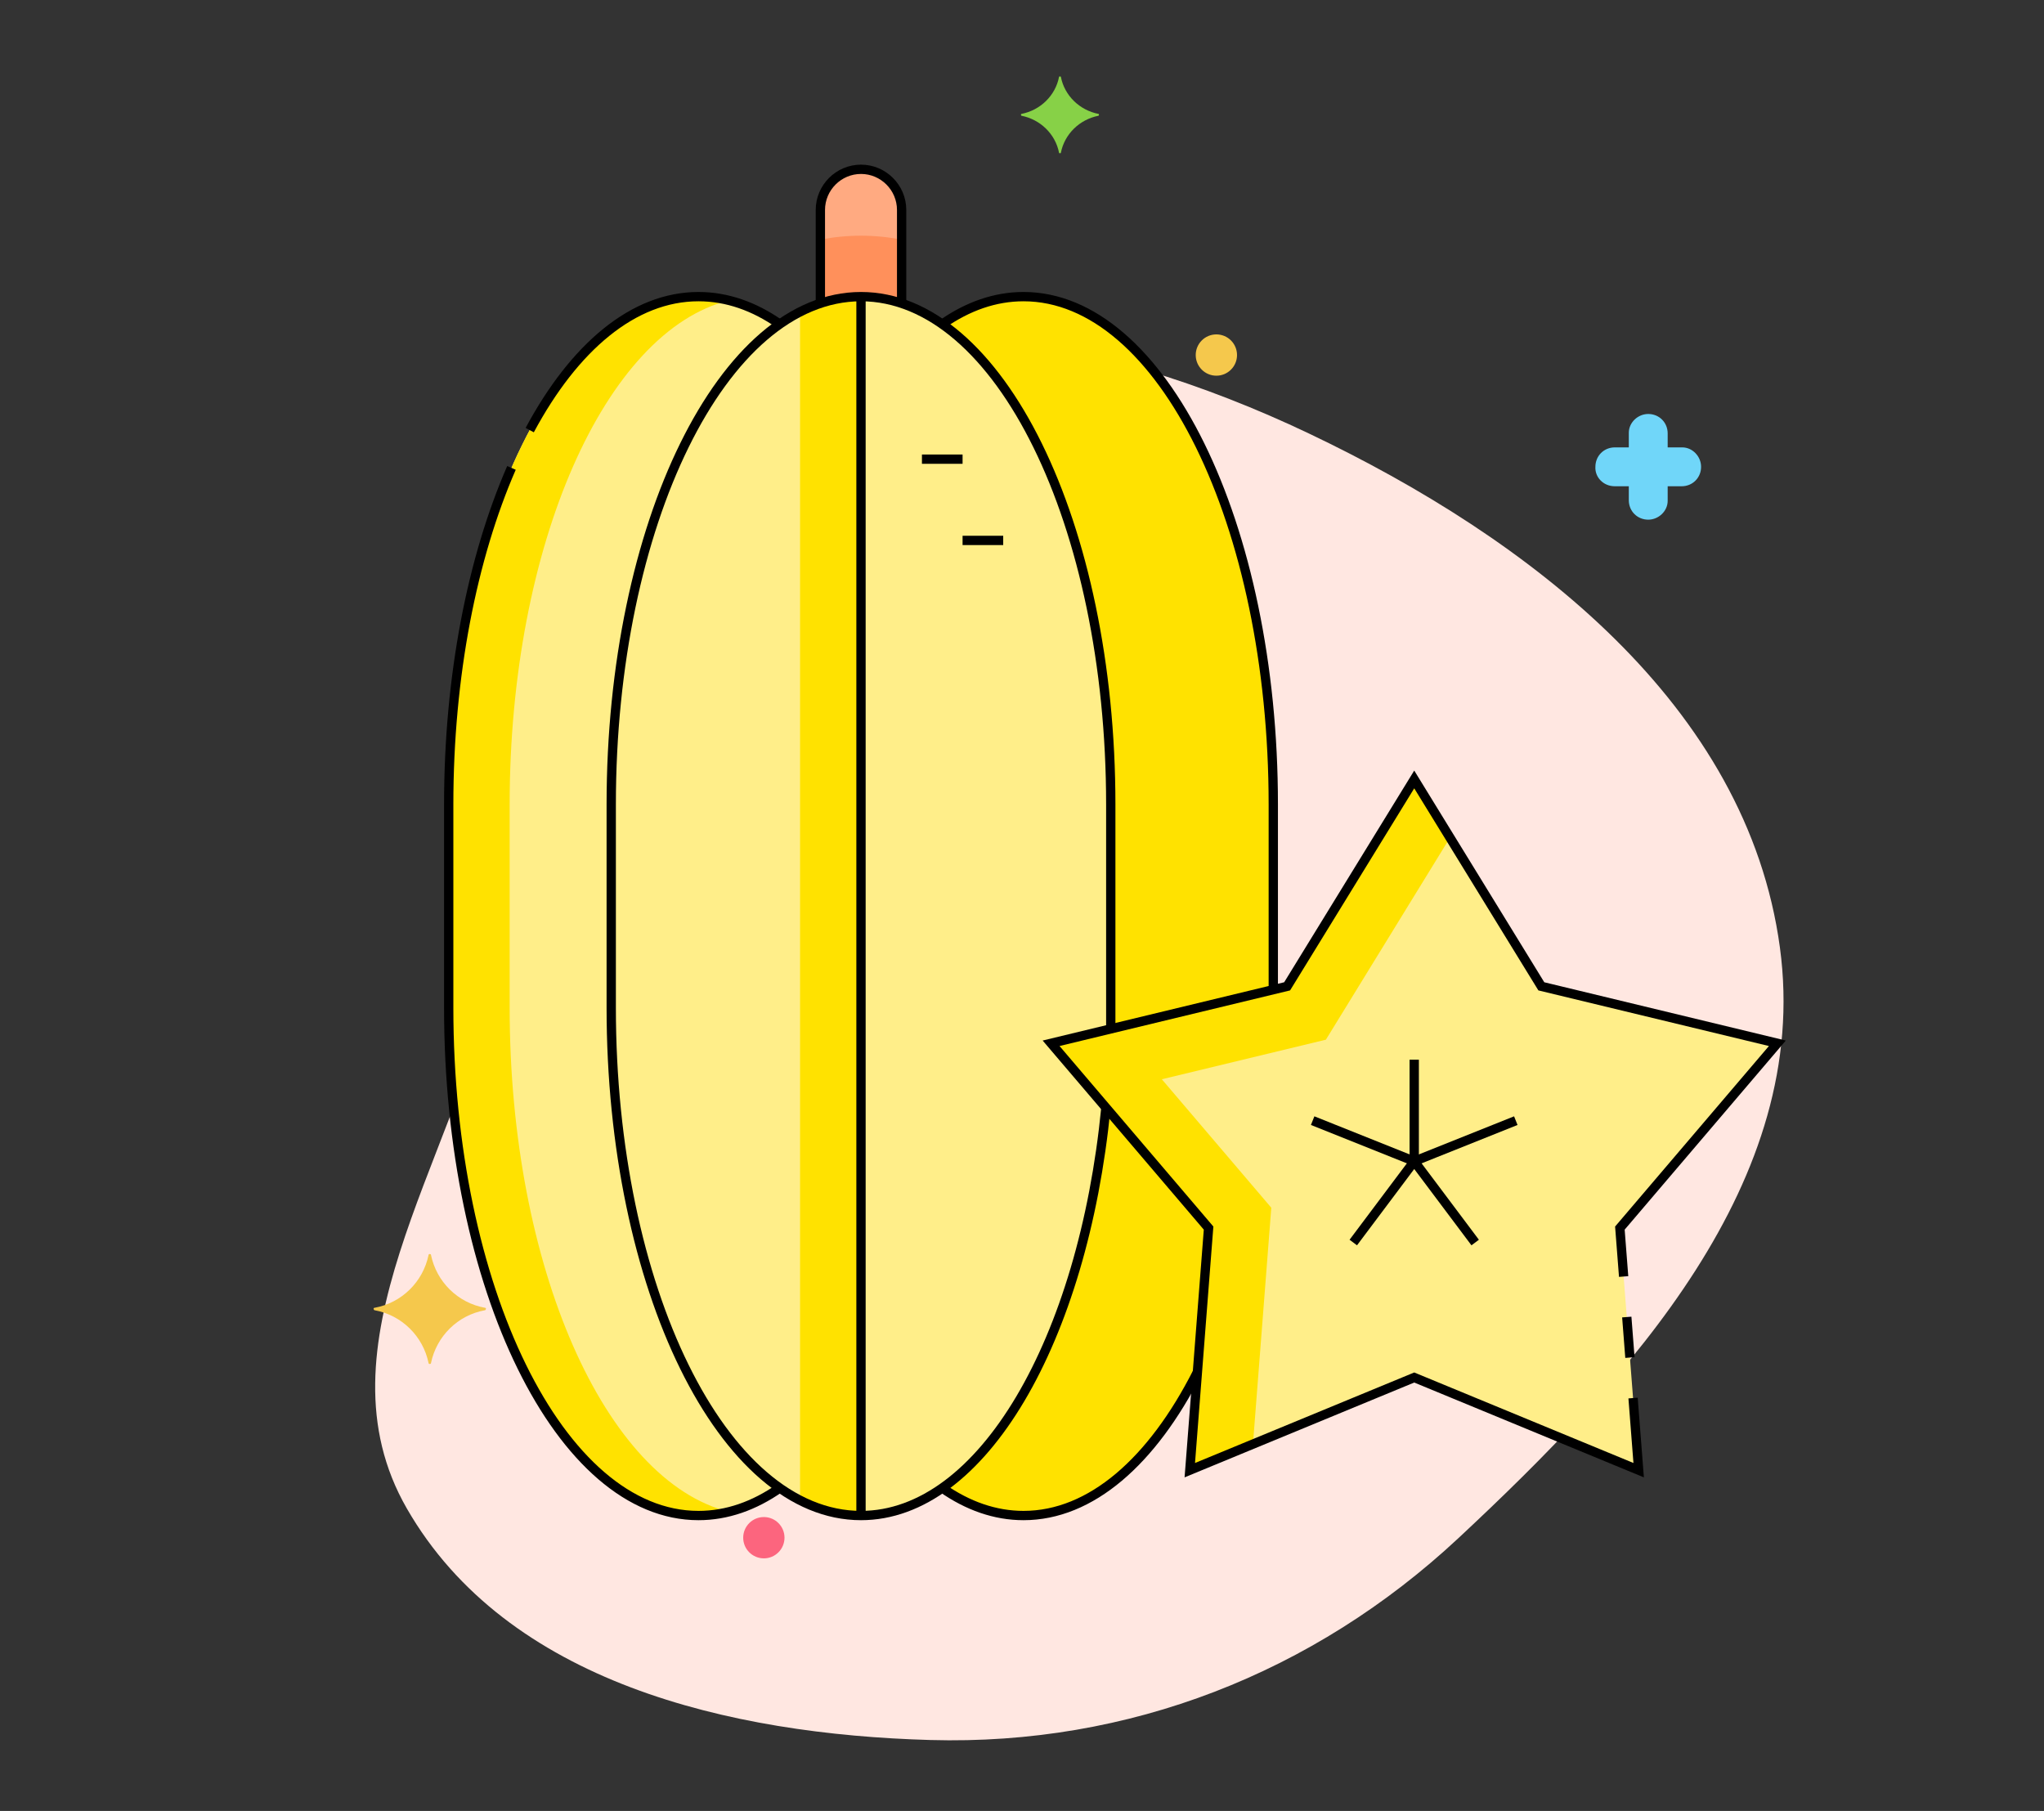
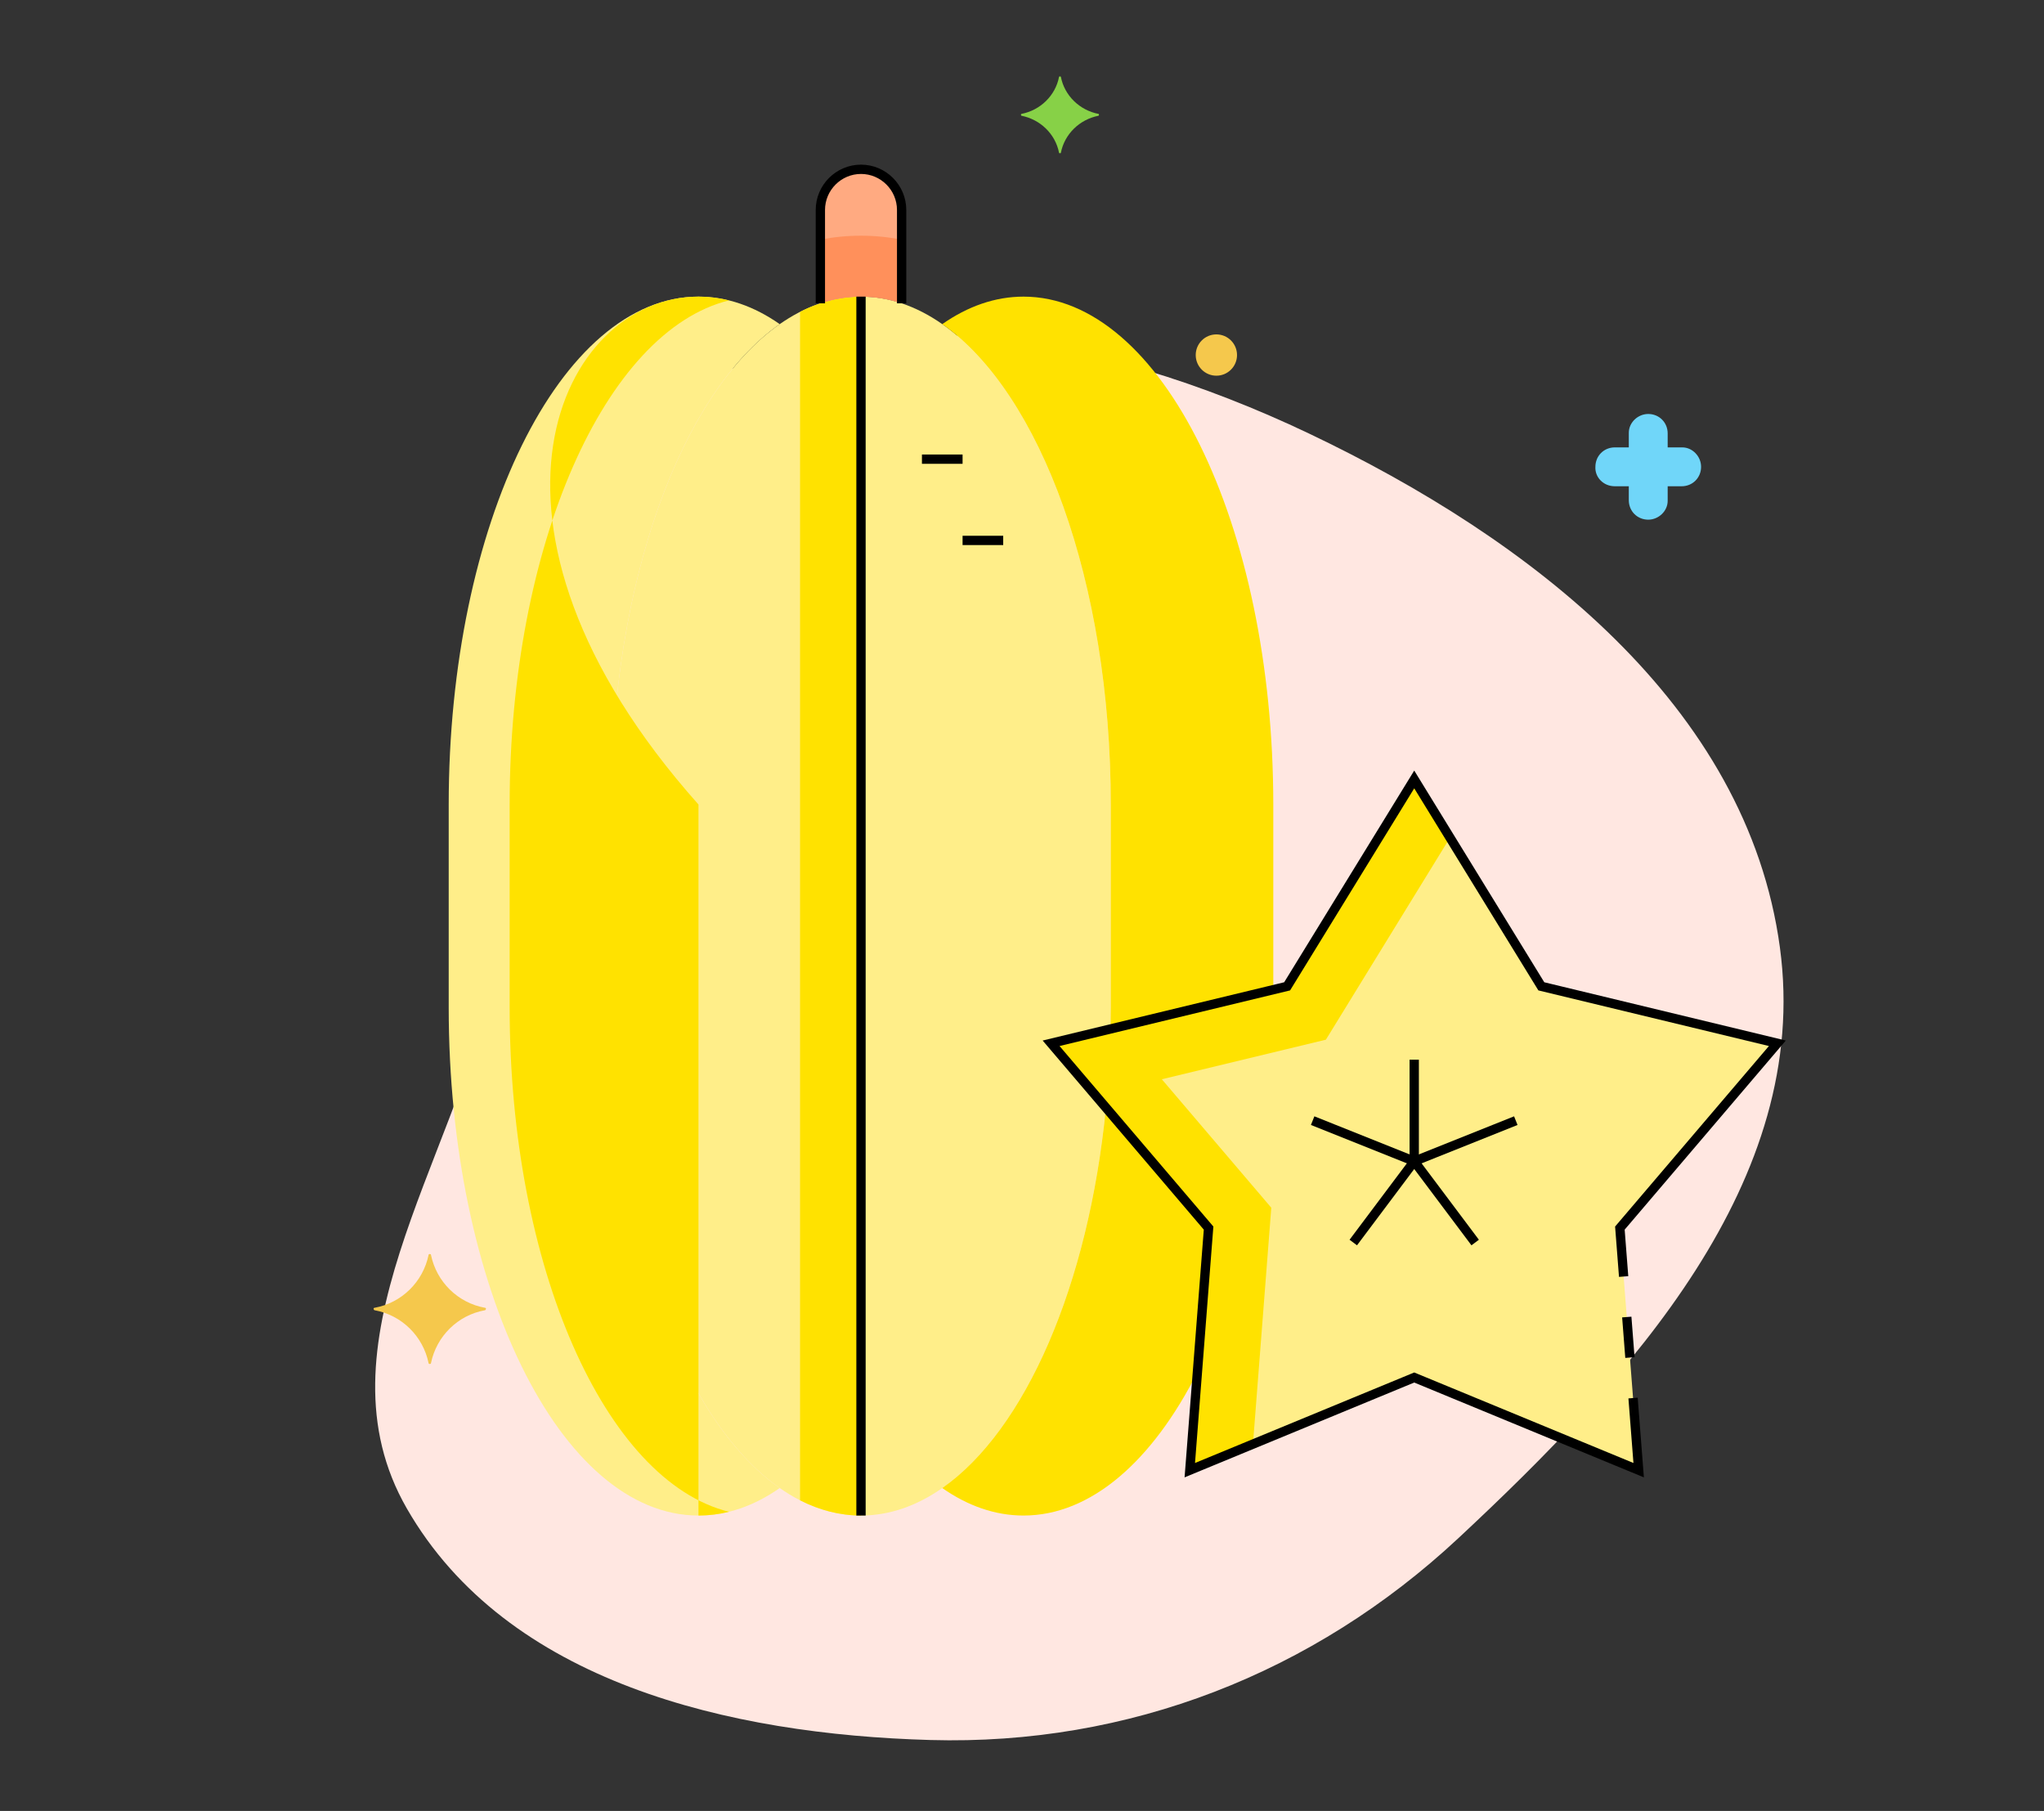
<svg xmlns="http://www.w3.org/2000/svg" width="535" height="474" viewBox="0 0 535 474" fill="none">
  <rect x="0" y="0" width="535" height="474" fill="#333333" stroke="none" />
  <g clip-path="url(#clip0_673_1407)">
    <path fill-rule="evenodd" clip-rule="evenodd" d="M342.6 113.464C400.373 140.967 457.286 184.544 465.877 247.996C474.154 309.136 426.87 360.48 381.743 402.577C343.778 437.992 295.368 456.888 243.508 455.43C190.975 453.952 132.691 440.394 106.487 394.834C82.02 352.297 118.462 304.589 129.186 256.669C141.044 203.678 125.701 137.77 170.784 107.518C220.881 73.902 288.173 87.554 342.6 113.464Z" fill="#FFE7E1" />
    <path d="M287.532 29.817C282.604 28.863 278.629 25.048 277.675 20.119C277.675 19.96 277.198 19.96 277.198 20.119C276.244 25.048 272.27 28.863 267.341 29.817C267.182 29.817 267.182 30.135 267.341 30.294C272.27 31.248 276.244 35.064 277.198 39.992C277.198 40.151 277.675 40.151 277.675 39.992C278.629 35.064 282.604 31.248 287.532 30.294C287.691 30.135 287.691 29.817 287.532 29.817Z" fill="#87D147" />
    <path d="M422.669 127.273H426.326V130.929C426.326 133.791 428.552 136.017 431.414 136.017C434.116 136.017 436.501 133.791 436.501 131.088V130.929V127.273H440.158C443.019 127.273 445.245 125.047 445.245 122.185C445.245 119.482 443.019 117.098 440.317 117.098H440.158H436.501V113.441C436.501 110.579 434.275 108.354 431.414 108.354C428.711 108.354 426.326 110.579 426.326 113.282V113.441V117.098H422.669C419.808 117.098 417.582 119.323 417.582 122.185C417.423 124.888 419.649 127.273 422.669 127.273C422.51 127.273 422.51 127.273 422.669 127.273Z" fill="#70D6F9" />
    <path d="M318.375 98.335C321.36 98.335 323.781 95.915 323.781 92.93C323.781 89.945 321.36 87.524 318.375 87.524C315.39 87.524 312.97 89.945 312.97 92.93C312.97 95.915 315.39 98.335 318.375 98.335Z" fill="#F5C84C" />
-     <path d="M199.932 407.882C202.917 407.882 205.337 405.462 205.337 402.476C205.337 399.491 202.917 397.071 199.932 397.071C196.946 397.071 194.526 399.491 194.526 402.476C194.526 405.462 196.946 407.882 199.932 407.882Z" fill="#FC657E" />
    <path d="M98.023 342.301C105.177 341.029 110.742 335.465 112.173 328.469C112.173 328.151 112.808 328.151 112.808 328.469C114.239 335.465 119.804 341.029 126.958 342.301C127.276 342.301 127.276 342.778 126.958 342.937C119.804 344.209 114.239 349.773 112.808 356.768C112.808 357.086 112.173 357.086 112.173 356.768C110.742 349.773 105.177 344.209 98.023 342.937C97.705 342.778 97.705 342.301 98.023 342.301Z" fill="#F5C84C" />
    <path fill-rule="evenodd" clip-rule="evenodd" d="M316.336 321.44L311.42 384.803L370.163 360.547L428.905 384.803L423.989 321.44L465.21 273.067L403.429 258.162L370.163 204.011L336.896 258.162L275.115 273.067L316.336 321.44Z" fill="#FFEE89" />
    <path fill-rule="evenodd" clip-rule="evenodd" d="M316.336 321.44L311.42 384.803L327.95 377.977L332.75 316.107L304.099 282.485L347.04 272.125L379.524 219.248L370.163 204.011L336.896 258.162L275.115 273.067L316.336 321.44Z" fill="#FFE200" />
    <path fill-rule="evenodd" clip-rule="evenodd" d="M290.735 269.298V210.571C290.735 152.301 272.295 102.785 246.633 84.837C243.207 82.44 239.651 80.606 235.994 79.389C232.533 78.238 228.981 77.64 225.36 77.64V396.676C232.807 396.676 239.964 394.144 246.633 389.479C268.35 374.288 284.894 336.488 289.466 289.906L275.116 273.066L290.735 269.298Z" fill="#FFEE89" />
    <path fill-rule="evenodd" clip-rule="evenodd" d="M225.36 396.676V77.64C217.574 77.64 210.413 80.411 204.086 84.837C178.423 102.784 159.984 152.299 159.984 210.571V263.744C159.984 322.017 178.424 371.531 204.086 389.479C210.755 394.144 217.912 396.676 225.36 396.676Z" fill="#FFEE89" />
    <path fill-rule="evenodd" clip-rule="evenodd" d="M209.407 81.625C211.153 80.735 212.927 79.987 214.725 79.389C218.186 78.238 221.738 77.64 225.36 77.64V396.676C219.857 396.676 214.513 395.293 209.407 392.69V81.625Z" fill="#FFE200" />
    <path fill-rule="evenodd" clip-rule="evenodd" d="M214.725 79.391C218.186 78.239 221.738 77.641 225.36 77.641C228.981 77.641 232.533 78.239 235.994 79.391V54.947C235.994 49.098 231.209 44.312 225.36 44.312C219.51 44.312 214.725 49.098 214.725 54.947V79.391Z" fill="#FFAA81" />
    <path fill-rule="evenodd" clip-rule="evenodd" d="M214.725 79.393C218.186 78.241 221.738 77.643 225.36 77.643C228.981 77.643 232.533 78.241 235.994 79.393V62.735C232.512 62.039 228.958 61.691 225.36 61.691C221.661 61.691 218.122 62.053 214.725 62.722V79.393Z" fill="#FF905B" />
    <path fill-rule="evenodd" clip-rule="evenodd" d="M159.984 263.744C159.984 322.017 178.424 371.531 204.086 389.479C197.419 394.14 190.266 396.676 182.821 396.676C146.716 396.676 117.446 337.16 117.446 263.744V210.571C117.446 137.156 146.716 77.64 182.821 77.64C190.266 77.64 197.419 80.176 204.086 84.837C178.423 102.784 159.984 152.299 159.984 210.571V263.744Z" fill="#FFEE89" />
-     <path fill-rule="evenodd" clip-rule="evenodd" d="M190.807 395.693C188.189 396.342 185.524 396.677 182.821 396.677C146.715 396.677 117.445 337.16 117.445 263.745V210.572C117.445 137.157 146.715 77.64 182.821 77.64C185.524 77.64 188.189 77.975 190.807 78.624C158.459 86.616 133.397 142.641 133.397 210.573V263.746C133.397 331.677 158.459 387.702 190.807 395.693Z" fill="#FFE200" />
+     <path fill-rule="evenodd" clip-rule="evenodd" d="M190.807 395.693C188.189 396.342 185.524 396.677 182.821 396.677V210.572C117.445 137.157 146.715 77.64 182.821 77.64C185.524 77.64 188.189 77.975 190.807 78.624C158.459 86.616 133.397 142.641 133.397 210.573V263.746C133.397 331.677 158.459 387.702 190.807 395.693Z" fill="#FFE200" />
    <path fill-rule="evenodd" clip-rule="evenodd" d="M290.735 263.744C290.735 265.609 290.716 267.465 290.678 269.311L333.273 259.035V210.571C333.273 137.156 304.004 77.64 267.898 77.64C260.453 77.64 253.301 80.176 246.633 84.837C272.295 102.784 290.735 152.299 290.735 210.571V263.744ZM289.467 289.907C284.894 336.489 268.351 374.289 246.633 389.479C253.3 394.14 260.453 396.676 267.898 396.676C285.591 396.676 301.64 382.377 313.41 359.161L316.336 321.438L289.467 289.907Z" fill="#FFE200" />
-     <path d="M289.466 289.906C283.489 350.792 257.061 396.676 225.36 396.676C189.254 396.676 159.984 337.161 159.984 263.744V210.571C159.984 137.155 189.254 77.64 225.36 77.64C261.465 77.64 290.735 137.157 290.735 210.571V269.298" stroke="black" stroke-width="2.434" stroke-miterlimit="22.926" />
-     <path d="M246.628 84.84C253.296 80.177 260.451 77.64 267.898 77.64C304.004 77.64 333.273 137.156 333.273 210.571V259.035M246.628 389.476C253.296 394.139 260.451 396.676 267.898 396.676C285.591 396.676 301.64 382.378 313.41 359.162M204.09 389.476C197.422 394.139 190.268 396.676 182.821 396.676C146.715 396.676 117.445 337.16 117.445 263.744V210.571C117.445 176.772 123.652 145.925 133.871 122.469M204.09 84.84C197.422 80.177 190.268 77.64 182.821 77.64C165.791 77.64 150.285 90.881 138.651 112.574" stroke="black" stroke-width="2.434" stroke-miterlimit="22.926" />
    <path d="M225.36 77.64V396.676" stroke="black" stroke-width="2.434" stroke-miterlimit="22.926" />
    <path d="M214.725 79.401V54.947C214.725 49.098 219.51 44.312 225.36 44.312C231.209 44.312 235.994 49.098 235.994 54.947V79.401" stroke="black" stroke-width="2.434" stroke-miterlimit="22.926" />
    <path d="M425.796 344.721L426.618 355.324M427.441 365.927L428.906 384.803L370.163 360.547L311.42 384.803L316.336 321.439L275.115 273.067L336.896 258.162L370.163 204.011L403.43 258.162L465.211 273.067L423.99 321.439L424.973 334.117" stroke="black" stroke-width="2.434" stroke-miterlimit="22.926" />
    <path d="M370.163 303.951V277.365" stroke="black" stroke-width="2.434" stroke-miterlimit="22.926" />
    <path d="M354.211 325.22L370.163 303.95" stroke="black" stroke-width="2.434" stroke-miterlimit="22.926" />
    <path d="M386.115 325.22L370.163 303.95" stroke="black" stroke-width="2.434" stroke-miterlimit="22.926" />
    <path d="M370.163 303.951L396.749 293.317" stroke="black" stroke-width="2.434" stroke-miterlimit="22.926" />
    <path d="M370.163 303.951L343.576 293.317" stroke="black" stroke-width="2.434" stroke-miterlimit="22.926" />
    <path d="M251.946 141.449H262.581M241.311 120.179H251.946" stroke="black" stroke-width="2.434" stroke-miterlimit="22.926" />
  </g>
  <defs>
    <clipPath id="clip0_673_1407">
      <rect width="535" height="474" fill="white" />
    </clipPath>
  </defs>
</svg>